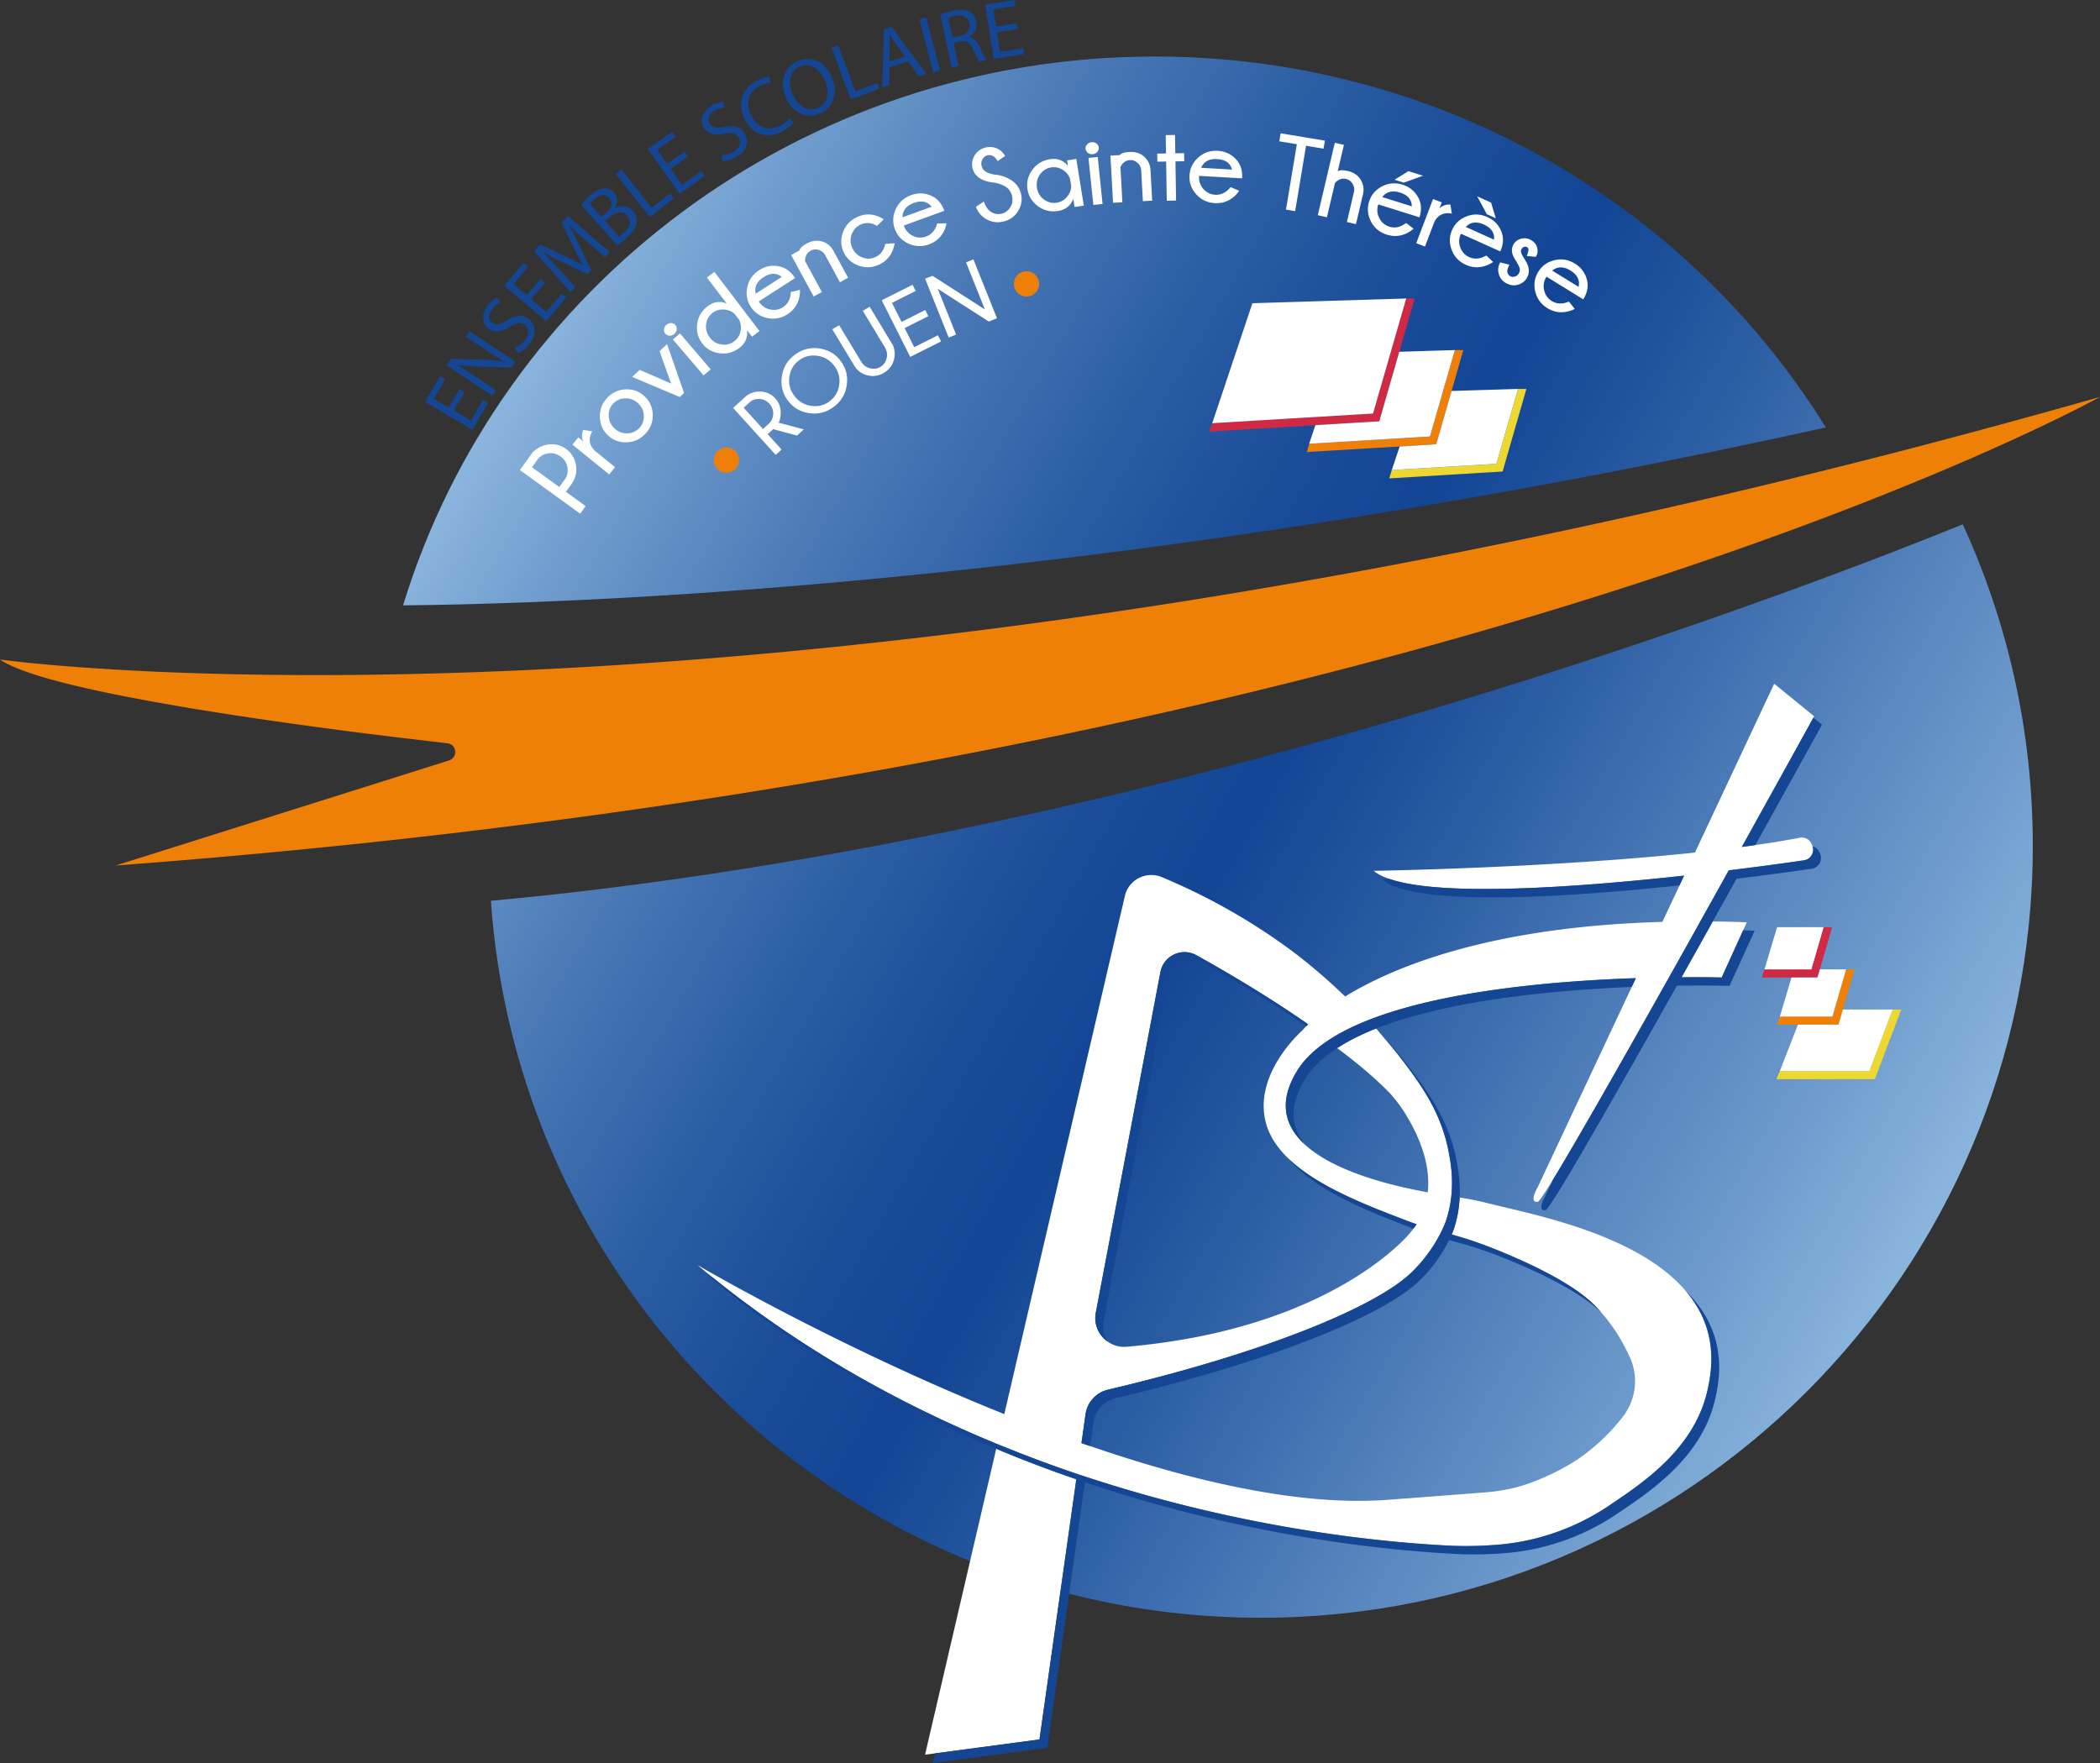
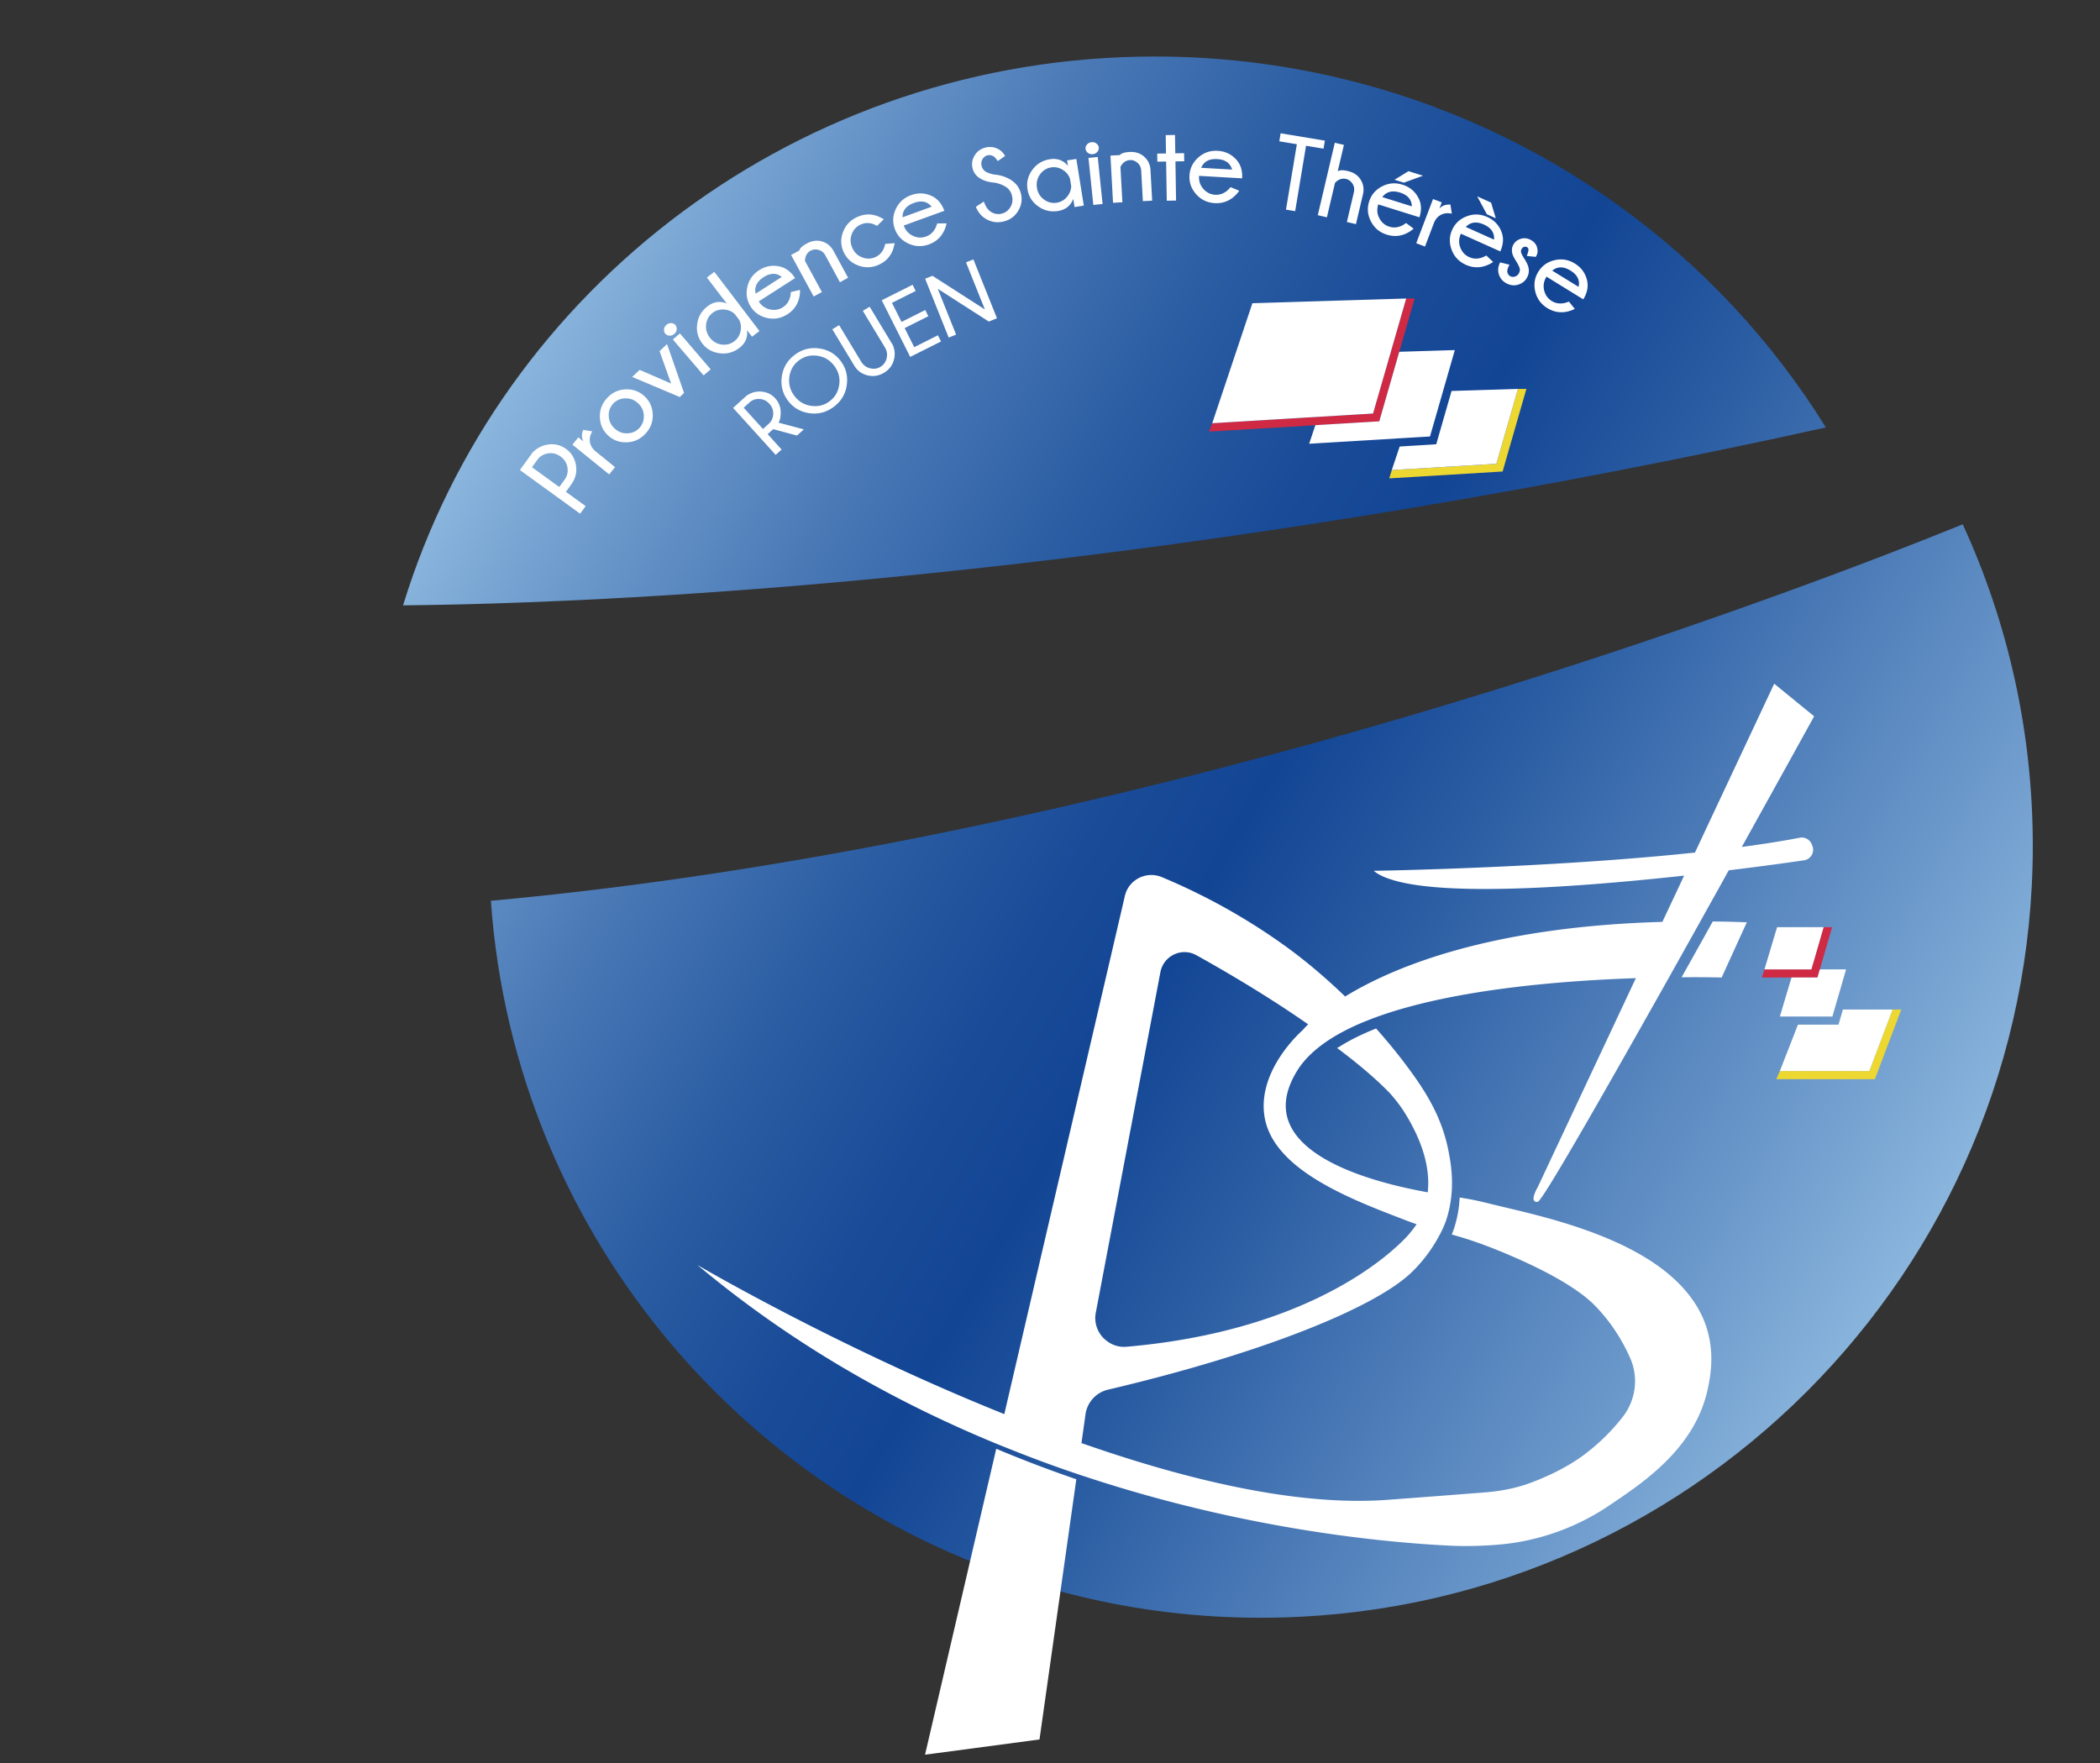
<svg xmlns="http://www.w3.org/2000/svg" width="600" height="503.776" viewBox="0 0 600 503.776">
  <rect x="0" y="0" width="600" height="503.776" fill="#333333" stroke="none" />
  <linearGradient id="a" gradientUnits="userSpaceOnUse" x1="139.412" y1="119.9" x2="548.817" y2="356.27">
    <stop offset="0" stop-color="#8ab5dd" />
    <stop offset=".065" stop-color="#74a1d0" />
    <stop offset=".206" stop-color="#4a79b6" />
    <stop offset=".334" stop-color="#2b5da3" />
    <stop offset=".442" stop-color="#194b98" />
    <stop offset=".518" stop-color="#124594" />
    <stop offset=".637" stop-color="#2b5da3" />
    <stop offset=".889" stop-color="#6c99cb" />
    <stop offset="1" stop-color="#8ab5dd" />
  </linearGradient>
-   <path d="M560.782 149.816c-5.633 2.304-12.755 5.12-21.18 8.378-70.592 27.185-233.725 83.976-399.348 99.198 6.82 97.009 76.34 176.701 168.323 198.766 16.571 4.003 33.865 6.098 51.67 6.098 121.797 0 220.551-98.731 220.551-220.552 0-32.794-7.168-63.912-20.016-91.888zm-39.102-27.674c-30.583-49.366-80.32-86-139.09-99.872-16.874-4.003-34.516-6.121-52.647-6.121-101.338 0-187.013 66.1-214.78 156.825 9.403-.093 21.367-.326 35.75-.884 71.99-2.724 203.91-13.104 370.767-49.948z" fill="url(#a)" />
+   <path d="M560.782 149.816c-5.633 2.304-12.755 5.12-21.18 8.378-70.592 27.185-233.725 83.976-399.348 99.198 6.82 97.009 76.34 176.701 168.323 198.766 16.571 4.003 33.865 6.098 51.67 6.098 121.797 0 220.551-98.731 220.551-220.552 0-32.794-7.168-63.912-20.016-91.888zm-39.102-27.674c-30.583-49.366-80.32-86-139.09-99.872-16.874-4.003-34.516-6.121-52.647-6.121-101.338 0-187.013 66.1-214.78 156.825 9.403-.093 21.367-.326 35.75-.884 71.99-2.724 203.91-13.104 370.767-49.948" fill="url(#a)" />
  <path d="M398.045 98.239l-.35 1.187-.325 1.163-5.074 17.573-15.664.954-1.257.07-1.257.07-27.766 1.676-.931 2.374 1.07-.047 26.836-1.606 1.257-.093 1.234-.07 16.618-1 1.652-.094.442-1.582 5.26-18.294.35-1.164.326-1.187 3.537-12.243.186-.628h-2.42l-3.724 12.94zm122.984 166.694l-2.817 9.728-.349 1.164-.325 1.164H504.13l-.745 2.327h15.897l.489-1.699.186-.628.326-1.164.35-1.164 2.63-9.077.185-.651h-2.42z" fill="#d02943" />
  <path d="M427.534 132.523l-29.885 1.792-.721 2.374.86-.047 29.886-1.815 1.652-.093.442-1.583 6.168-21.39.186-.628h-2.42l-6.168 21.39zm113.208 155.94l-6.656 17.573H508.53l-1 2.327h28.162l.558-1.513 6.657-17.549.326-.838h-2.49z" fill="#edd731" />
-   <path d="M548.889 127.379a1877.366 1877.366 0 0 1-21.04 5.4c-162.226 40.847-292.122 55.044-382.452 58.908-12.521.535-24.299.861-35.284 1.047-24.322.396-44.827.023-61.283-.628C16.781 190.826 0 188.452 0 188.452c5.167 3.607 18.783 7.215 35.634 10.52 22.343 4.399 50.32 8.286 71.64 10.962 8.006.978 15.081 1.816 20.55 2.444 2.7.303 3.05 4.096.466 4.911l-22.273 7.03-72.967 22.995a2287.34 2287.34 0 0 0 72.64-6.587 2104.099 2104.099 0 0 0 34.075-3.91c189.852-23.298 321.029-65.053 393.436-93.472a1027.97 1027.97 0 0 0 20.18-8.193c30.14-12.66 45.688-21.226 46.619-21.738a2592.443 2592.443 0 0 1-51.111 13.965zm-151.496.349l2.514-.14 8.798-.535 1.652-.116.443-1.56 3.933-13.662.326-1.164.349-1.187 2.49-8.681.187-.652h-2.421l-2.7 9.403-.35 1.187-.325 1.164-3.724 12.94-7.867.466-1.233.07h-.024l-1.256.093-24.136 1.443-.652 2.374.791-.047 23.205-1.396zM524.8 286.136l-.349 1.164-.326 1.163-.582 2.002H508.53l-.814 2.327h17.572l.489-1.675.768-2.654.349-1.163.326-1.164 2.467-8.519.186-.628h-2.42l-2.654 9.147zM207.49 135.078a3.604 3.604 0 1 0 0-7.207 3.604 3.604 0 0 0 0 7.207zm85.741-50.355a3.604 3.604 0 1 0 0-7.207 3.604 3.604 0 0 0 0 7.207z" fill="#ee8008" />
  <path d="M163.229 138.4c1.208-1.668 1.651-3.487 1.33-5.46s-1.269-3.528-2.84-4.667c-1.563-1.132-3.315-1.545-5.253-1.235-1.673.26-3.126 1.038-4.358 2.335l-3.571 4.928 17.214 12.477 1.569-2.165-5.635-4.084 1.544-2.13zm-3.434.759l-7.8-5.653 1.544-2.129c.729-1.005 1.736-1.613 3.021-1.826 1.284-.211 2.48.084 3.59.888 1.116.809 1.775 1.859 1.978 3.149.203 1.29-.06 2.436-.79 3.442l-1.543 2.129zm8.767-12.78c-.186-1.015.032-2.055.656-3.12l-2.598-.432c-.498 1.27-.46 2.39.11 3.359l-1.492-1.208-1.683 2.077 10.49 8.501 1.685-2.077-5.51-4.464c-.918-.745-1.471-1.623-1.658-2.637zm10.176-15.124c-2.08.084-3.85.92-5.307 2.51-1.446 1.575-2.124 3.408-2.037 5.499.087 2.09.881 3.825 2.385 5.204 1.487 1.365 3.278 2.002 5.373 1.911 2.094-.09 3.864-.924 5.308-2.499 1.458-1.59 2.137-3.426 2.037-5.51-.101-2.083-.896-3.807-2.383-5.171-1.503-1.379-3.295-2.027-5.376-1.944zm3.958 11.008c-.899.98-2.036 1.499-3.415 1.56-1.377.058-2.595-.397-3.656-1.37-1.067-.979-1.634-2.16-1.7-3.544-.067-1.384.349-2.567 1.248-3.547.892-.972 2.032-1.486 3.42-1.543 1.388-.057 2.616.405 3.683 1.383 1.06.972 1.618 2.148 1.674 3.53.057 1.38-.362 2.558-1.254 3.531zm5.75-21.924l3.301 9.247-8.984-3.902-2.14 2.014 13.598 5.746 1.228-1.154-4.862-13.965-2.141 2.014zm12.584 6.924l2.02-1.729-8.78-10.26-2.02 1.73 8.78 10.259zm-9.759-11.357c.497.035.958-.13 1.385-.495.412-.353.64-.778.686-1.278.046-.499-.079-.92-.373-1.265-.282-.33-.673-.51-1.174-.542-.5-.032-.956.129-1.367.481-.428.365-.662.795-.704 1.292-.042.496.079.908.36 1.238.295.344.69.534 1.187.57zm14.314 5.031c2.077.28 3.965-.228 5.665-1.524 1.715-1.308 2.442-3.002 2.182-5.082l1.433 1.88 2.126-1.622-12.89-16.906-2.127 1.622 5.662 7.424c-1.925-.785-3.746-.525-5.46.783-1.7 1.296-2.692 2.981-2.975 5.054-.283 2.074.195 3.92 1.431 5.543 1.224 1.605 2.874 2.548 4.953 2.828zm-3.83-8.274c.178-1.374.796-2.465 1.853-3.271 1.05-.8 2.274-1.102 3.676-.907.993.134 1.86.532 2.6 1.193l1.308 1.715c.442.89.597 1.831.463 2.824-.188 1.395-.807 2.493-1.856 3.293-1.057.805-2.27 1.117-3.636.933-1.367-.184-2.486-.848-3.358-1.991-.877-1.152-1.227-2.415-1.05-3.79zm17.458-1.8c2.048.447 3.971.093 5.77-1.062 1.815-1.166 2.945-2.787 3.39-4.864a8.13 8.13 0 0 0 .192-2.107l-2.592.61c-.07.62-.127 1.024-.168 1.215-.3 1.375-1.005 2.419-2.115 3.132-1.12.718-2.353.931-3.7.637-1.347-.294-2.409-1.045-3.186-2.255l-.024-.038 10.38-6.666c-1.171-1.823-2.65-2.933-4.439-3.33-2.068-.45-4.01-.093-5.825 1.073-1.8 1.155-2.922 2.754-3.37 4.798-.45 2.045-.124 3.924.978 5.64 1.09 1.698 2.66 2.771 4.71 3.218zm-1.04-11.666c1.94-1.246 3.669-1.269 5.19-.067l-7.447 4.782c-.443-1.893.31-3.465 2.257-4.715zm16.656 4.249l-4.813-8.852c-.03-.342.025-.748.163-1.215.256-.789.728-1.372 1.422-1.748.7-.382 1.468-.454 2.302-.218.834.235 1.47.756 1.908 1.56l4.171 7.672 2.337-1.271-4.228-7.775c-.738-1.313-1.814-2.18-3.23-2.599-1.415-.418-2.872-.221-4.368.594-1.247.677-1.952 1.34-2.114 1.988l-2.35 1.278 6.451 11.863 2.35-1.277zm10.399-7.581c1.963.737 3.917.664 5.863-.22 1.965-.89 3.316-2.333 4.057-4.324.143-.4.302-1.013.479-1.84l-2.698.203c-.145.541-.238.871-.282.988-.495 1.317-1.344 2.248-2.545 2.794-1.202.546-2.449.573-3.742.085-1.293-.49-2.237-1.389-2.831-2.698-.599-1.319-.657-2.625-.174-3.921.483-1.296 1.325-2.216 2.528-2.762 1.2-.545 2.432-.585 3.693-.119.174.073.514.238 1.02.494l1.922-1.911c-.738-.412-1.33-.7-1.773-.866-1.93-.725-3.876-.642-5.84.25-1.947.883-3.289 2.304-4.027 4.262-.74 1.958-.69 3.86.148 5.708.84 1.848 2.24 3.14 4.202 3.877zm14.32-6.27c1.9.887 3.854.966 5.864.236 2.027-.737 3.486-2.07 4.378-3.997a8.166 8.166 0 0 0 .652-2.014l-2.663.025c-.206.589-.35.97-.432 1.148-.596 1.274-1.513 2.138-2.754 2.588-1.249.454-2.499.39-3.748-.193-1.25-.583-2.12-1.55-2.611-2.903l-.015-.04 11.593-4.216c-.74-2.036-1.939-3.444-3.596-4.226-1.918-.896-3.891-.974-5.917-.238-2.01.73-3.459 2.043-4.346 3.938-.889 1.894-.984 3.8-.288 5.716.69 1.898 1.985 3.29 3.884 4.177zm1.557-11.608c2.167-.788 3.859-.429 5.077 1.078l-8.317 3.023c-.014-1.943 1.065-3.31 3.24-4.101zM280 50.965c1.117.682 2.478 1.087 4.079 1.217 1.16.185 2.226.57 3.2 1.156.962.588 1.584 1.466 1.867 2.634.282 1.168.124 2.242-.475 3.223-.597.98-1.428 1.6-2.49 1.857-1.054.254-2.057.092-3.008-.489-.865-.52-1.557-1.512-2.073-2.978l-2.28 1.509c.61 1.514 1.531 2.643 2.766 3.389 1.586.984 3.298 1.253 5.136.809 1.829-.442 3.22-1.446 4.175-3.008.953-1.564 1.222-3.207.805-4.93-.417-1.724-1.415-3.063-2.994-4.019-1.379-.842-2.957-1.33-4.732-1.47-.96-.192-1.746-.469-2.36-.827-.599-.381-.984-.927-1.156-1.635-.173-.718-.084-1.366.268-1.942.352-.576.825-.937 1.418-1.081.603-.145 1.198-.036 1.782.33.285.173.666.613 1.14 1.319l2.108-1.467c-.505-.83-1.072-1.433-1.7-1.808-1.21-.731-2.5-.931-3.869-.6-1.387.336-2.434 1.088-3.14 2.258-.705 1.168-.907 2.375-.606 3.62.308 1.272 1.02 2.25 2.14 2.933zm16.604 7.98c1.699 1.228 3.602 1.674 5.713 1.335 2.13-.342 3.57-1.49 4.325-3.447l.375 2.334 2.64-.423-2.14-13.333-2.639.423.25 1.561c-1.325-1.603-3.052-2.234-5.182-1.892-2.11.339-3.78 1.355-5.01 3.048-1.229 1.694-1.682 3.547-1.36 5.56.32 1.994 1.33 3.605 3.028 4.834zm.537-9.102c.807-1.126 1.867-1.796 3.18-2.006 1.303-.209 2.525.104 3.667.938a4.76 4.76 0 0 1 1.727 2.282l.34 2.13a4.759 4.759 0 0 1-.926 2.707c-.823 1.14-1.888 1.813-3.19 2.022-1.314.212-2.53-.087-3.646-.895-1.117-.81-1.79-1.923-2.018-3.342-.23-1.43.06-2.709.866-3.836zm13.852-4.716l1.384 13.432 2.646-.273-1.385-13.432-2.645.273zm1.24-1.079c.54-.056.969-.276 1.292-.66.32-.385.459-.802.411-1.254-.043-.43-.264-.802-.657-1.112-.393-.312-.859-.439-1.398-.383-.559.057-.995.278-1.313.662-.316.384-.453.791-.407 1.223.045.45.263.832.652 1.143.389.312.862.438 1.42.381zm8.445 13.753l-.55-10.06c.12-.323.343-.665.67-1.029.568-.603 1.246-.926 2.032-.97.798-.043 1.52.221 2.175.792.653.571 1.003 1.313 1.053 2.228l.477 8.72 2.655-.146-.482-8.836c-.102-1.504-.702-2.75-1.803-3.735s-2.5-1.432-4.2-1.338c-1.418.077-2.339.375-2.764.89l-2.67.146.738 13.484 2.669-.146zm9.991-11.604l2.512-.04.182 11.196 2.66-.043-.183-11.197 2.512-.04-.039-2.306-2.511.041-.084-5.243-2.66.043.087 5.244-2.512.04.036 2.305zm16.395 11.843c2.152.124 4.02-.524 5.603-1.942a8.222 8.222 0 0 0 1.393-1.592l-2.457-1.029c-.42.46-.705.754-.85.883-1.05.937-2.234 1.366-3.553 1.291-1.327-.076-2.45-.63-3.366-1.658-.918-1.03-1.336-2.262-1.252-3.698l.002-.044 12.315.707c.125-2.163-.42-3.93-1.634-5.303-1.41-1.58-3.19-2.432-5.344-2.556-2.132-.123-3.982.512-5.546 1.902-1.566 1.39-2.405 3.102-2.523 5.137-.116 2.017.523 3.806 1.918 5.371 1.396 1.565 3.16 2.41 5.294 2.531zm.723-12.58c2.3.131 3.714 1.13 4.237 2.995l-8.835-.508c.754-1.79 2.286-2.62 4.598-2.487zm19.638 14.435l2.623.436 3.107-18.684 4.998.832.382-2.29-12.638-2.1-.38 2.288 5.015.835-3.107 18.683zm11.69 2.201l2.304-9.808c.207-.276.516-.541.932-.8.714-.418 1.457-.537 2.223-.356.777.182 1.398.638 1.864 1.37.466.732.593 1.544.384 2.436l-1.998 8.5 2.589.607 2.025-8.614c.325-1.472.098-2.835-.68-4.09-.777-1.255-1.995-2.078-3.652-2.467-1.382-.325-2.35-.3-2.903.077l1.773-7.55-2.602-.613-4.862 20.696 2.603.612zm27.461-11.888l-4.146-1.298-3.987 2.451 2.664.834 5.469-1.987zM396.238 67.05c2.059.645 4.027.472 5.907-.518a8.197 8.197 0 0 0 1.739-1.205l-2.132-1.596c-.52.342-.866.559-1.039.65-1.248.65-2.5.78-3.76.386-1.27-.398-2.222-1.208-2.86-2.43-.642-1.221-.746-2.518-.317-3.891l.014-.042 11.774 3.687c.647-2.068.55-3.915-.294-5.542-.982-1.876-2.502-3.136-4.56-3.78-2.04-.64-3.988-.476-5.843.491-1.857.967-3.089 2.423-3.698 4.369-.604 1.927-.42 3.82.552 5.677.971 1.858 2.478 3.105 4.517 3.744zm3.766-12.026c2.2.689 3.325 2.001 3.38 3.938l-8.444-2.645c1.166-1.553 2.855-1.985 5.064-1.293zm7.137 15.42l2.516-6.63c.42-1.104 1.082-1.904 1.987-2.398.904-.495 1.959-.612 3.168-.354l-.402-2.602c-1.364-.074-2.416.311-3.157 1.155l.682-1.794-2.5-.95-4.794 12.624 2.5.95zm7.626.957c.743 1.96 2.088 3.378 4.039 4.254 1.966.886 3.94.948 5.925.188a8.144 8.144 0 0 0 1.87-.99l-1.927-1.838c-.557.279-.927.453-1.109.521-1.316.5-2.575.478-3.777-.063-1.214-.545-2.064-1.463-2.553-2.752-.49-1.289-.439-2.59.15-3.902l.018-.04 11.251 5.061c.889-1.976 1.012-3.822.368-5.536-.752-1.98-2.109-3.412-4.077-4.297-1.95-.877-3.903-.946-5.86-.206-1.96.739-3.357 2.039-4.193 3.898-.828 1.841-.87 3.742-.125 5.702zm9.207-7.239c2.103.946 3.066 2.384 2.89 4.313l-8.072-3.63c1.346-1.404 3.073-1.632 5.182-.683zm3.398-1.792l-1.352-4.48-3.962-1.783 2.755 5.112 2.56 1.151zm1.244 12.605c-.596 1.123-.719 2.256-.37 3.398.345 1.143 1.076 2.009 2.19 2.6 1.114.59 2.239.707 3.375.351 1.137-.357 1.976-1.044 2.514-2.061.528-.993.625-2.044.3-3.153-.218-.684-.675-1.556-1.372-2.616-.36-.626-.571-1.056-.637-1.291a1.286 1.286 0 0 1 .105-1.016c.175-.33.416-.542.722-.637.305-.094.57-.081.798.04a.91.91 0 0 1 .455.575c.077.264-.077.922-.468 1.974l2.57.26.193-.365c.376-.705.421-1.51.144-2.415-.266-.888-.869-1.581-1.807-2.079-.941-.499-1.891-.595-2.855-.293-.964.303-1.664.868-2.103 1.695-.443.836-.513 1.746-.21 2.731.156.506.547 1.238 1.176 2.196.437.776.705 1.32.807 1.632a1.9 1.9 0 0 1-.14 1.53c-.273.513-.657.844-1.155.993-.496.149-.941.12-1.332-.088-.391-.208-.664-.558-.814-1.05-.152-.493.039-1.244.575-2.253l-2.661-.658zm10.032 8.328c.484 2.04 1.637 3.62 3.455 4.742 1.837 1.132 3.787 1.45 5.853.951a8.107 8.107 0 0 0 1.982-.738l-1.673-2.072c-.589.203-.977.328-1.168.373-1.369.325-2.614.14-3.737-.551-1.132-.698-1.857-1.718-2.175-3.06-.32-1.34-.102-2.624.652-3.848l.025-.039 10.501 6.474c1.137-1.845 1.498-3.659 1.082-5.443-.49-2.059-1.652-3.656-3.489-4.788-1.818-1.12-3.748-1.442-5.785-.961-2.036.48-3.59 1.586-4.659 3.323-1.06 1.718-1.348 3.598-.864 5.637zm10.067-5.986c1.964 1.21 2.732 2.76 2.307 4.65l-7.532-4.644c1.513-1.219 3.257-1.22 5.225-.006zm-220.999 47.138l1.95-1.767-7.233-1.923c.358-.53.565-1.366.615-2.511.084-1.719-.429-3.192-1.54-4.417-1.104-1.218-2.494-1.87-4.167-1.952-1.438-.076-2.785.318-4.04 1.183l-3.843 3.483 12.164 13.426 1.692-1.53-3.984-4.395 1.578-1.428 6.808 1.831zm-9.722-1.877l-5.513-6.081 1.662-1.507c.783-.71 1.728-1.04 2.838-.993 1.107.05 2.056.506 2.838 1.37.79.873 1.156 1.863 1.099 2.973-.061 1.112-.477 2.023-1.265 2.732l-1.66 1.506zm20.219-6.327c2.109-1.578 3.348-3.646 3.716-6.203.367-2.555-.21-4.851-1.734-6.888-1.513-2.023-3.55-3.218-6.108-3.59-2.56-.372-4.892.233-7.002 1.812-2.105 1.575-3.337 3.64-3.703 6.2-.365 2.558.21 4.85 1.721 6.872 1.526 2.036 3.566 3.238 6.12 3.605 2.557.37 4.885-.234 6.99-1.808zm-11.274-3.17c-1.217-1.625-1.684-3.427-1.404-5.406.281-1.977 1.196-3.543 2.741-4.7 1.552-1.162 3.318-1.6 5.293-1.312 1.976.287 3.574 1.244 4.791 2.872 1.228 1.639 1.7 3.446 1.415 5.42-.284 1.974-1.201 3.542-2.756 4.703-1.545 1.157-3.306 1.593-5.277 1.309-1.974-.284-3.576-1.246-4.803-2.886zm20.915-5.83c1.652.41 3.23.16 4.742-.75 1.494-.903 2.436-2.171 2.834-3.805a6.252 6.252 0 0 0-.33-4.078l-6.627-10.972-1.95 1.178 6.295 10.422c.596.992.768 2.029.504 3.114-.263 1.084-.845 1.901-1.75 2.45-.91.55-1.91.69-2.998.417-1.084-.271-1.925-.9-2.527-1.893l-6.295-10.421-1.949 1.177 6.295 10.421c.855 1.416 2.108 2.33 3.756 2.74zm21.014-9.686l-.887-1.767-6.773 3.402-2.737-5.446 6.773-3.402-.886-1.767-6.773 3.403-2.737-5.446 6.776-3.403-.889-1.766-8.809 4.425 8.132 16.19 8.81-4.423zm-2.448-18.76l-2.094.838 6.731 16.82 2.117-.847-5.243-13.102 14.583 9.364 2.338-.936-6.734-16.82-2.113.847 5.38 13.442-14.965-9.605zm107.698 40.45l1.257-.069 1.257-.07 15.664-.954 5.074-17.573.326-1.163.349-1.187 3.724-12.941-43.943 1.35-11.474 34.284 27.766-1.676zm25.347 6.006l1.233-.07 7.867-.466 3.724-12.94.326-1.164.35-1.187 2.699-9.403-15.874.489-5.26 18.294-.442 1.582-1.652.093-16.618 1.001-1.77 5.307 24.137-1.443 1.256-.093h.024zm34.237-14.128l-18.969.582-3.933 13.662-.443 1.56-1.652.116-8.798.535-2.258 6.727 29.885-1.792 6.168-21.39zm84.161 164.692l.35-1.164 2.816-9.728h-13.29l-3.608 12.056h13.407l.325-1.164zm1.909 1.792l-.489 1.7h-7.425l-3.328 11.148h15.012l.582-2.002.326-1.163.35-1.164 2.653-9.147h-7.495l-.186.628zm6.773 10.846l-.768 2.654-.489 1.675h-11.59l-5.168 13.244h25.556l6.656-17.573h-14.197zM284.643 413.958l-7.471 32.096-12.871 55.324 2.886-.372 29.815-3.98 5.982-42.29 4.538-32.05a361.622 361.622 0 0 1-20.342-7.657c-.838-.35-1.7-.698-2.537-1.07zm203.398-148.283c-2.514 4.515-5.05 9.054-7.587 13.569 7.098-.07 11.45.07 11.45.07l6.145-13.5 1.048-2.28c-3.305-.117-6.564-.21-9.73-.233l-1.326 2.374zm-6.447 103.154c-12.429-14.57-37.658-20.552-52.066-23.95-6.563-1.56-7.192-1.862-12.475-2.7-.046.652-.093 1.327-.163 2.025a32.985 32.985 0 0 1-1.56 7.145s-.162.512-.558 1.397c3.817 1.07 8.1 2.374 15.106 5.306 18.387 7.68 24.159 13.314 25.904 15.106a36.648 36.648 0 0 1 1.84 2.001l.022.023c3.748 4.306 6.331 8.822 8.147 12.918 2.443 5.586 1.559 12.056-2.212 16.851a58.481 58.481 0 0 1-11.288 10.962c-1.396 1.024-6.214 4.47-14.5 7.611-4.306 1.653-8.891 2.56-13.5 2.91a5816.47 5816.47 0 0 1-27.743 2.118c-24.927 1.885-55.51-5.167-85.116-15.362l-2.444-.838 1.164-8.262a8.417 8.417 0 0 1 6.424-7.006c44.501-10.474 76.364-23.53 86.698-33.492 4.4-4.213 7.076-8.752 8.52-11.638.907-1.838 1.302-3.002 1.302-3.002a32.977 32.977 0 0 0 1.56-7.145c.605-5.563-.28-10.265-.838-13.104-1.839-9.17-5.958-16.083-11.265-23.275-3.096-4.213-6.284-8.053-9.38-11.544-.977.396-1.955.791-2.886 1.21-.93.419-1.839.838-2.746 1.28a52.57 52.57 0 0 0-2.56 1.35h-.024c-.838.489-1.629.954-2.397 1.443-.186.093-.35.186-.512.303 5.61 4.19 10.8 8.518 14.942 12.778.047.046.07.093.117.116 1.745 1.978 3.235 3.933 4.399 5.842 5.865 9.52 7.029 16.99 6.423 22.483-10.66-1.908-26.812-5.958-35.144-13.685-5.61-5.19-7.704-12.01-2.212-20.97 2.072-3.399 5.26-6.355 9.24-8.962 3.236-2.094 6.983-3.956 11.15-5.585 21.761-8.589 54.23-11.242 76.434-11.987l-1.188 2.514-26.859 57.21s-2.7 4.491 0 4.189c.35-.047 1.955-2.398 4.446-6.494 6.633-10.846 19.69-33.842 33.073-57.652 2.98-5.33 5.982-10.683 8.938-15.99 2.21-3.98 4.422-7.913 6.54-11.73.535-.954 1.047-1.909 1.583-2.863 9.426-1.14 17.107-2.21 21.505-2.863 1.91-.279 3.05-2.234 2.444-4.003h-.023c-.023-.116-.07-.233-.116-.349l-.186-.419a3.047 3.047 0 0 0-3.352-1.676c-3.957.768-8.216 1.467-12.685 2.095-1.257.186-2.56.372-3.863.535 10.73-19.294 19.038-34.376 20.458-36.937.14-.256.21-.395.21-.395l-11.405-9.31-22.646 48.248c-42.058 4.47-91.773 5.214-91.773 5.214 1.094.93 2.654 1.722 4.585 2.35 15.199 5.19 54.16 2.305 84.092-.977l-1.303 2.793-4.911 10.427h-.023c-49.11 1.397-76.668 12.778-90.61 21.32-8.169-7.89-14.918-12.848-17.362-14.594-8.076-5.795-19.737-13.126-34.982-19.504-4.446-1.862-9.496.675-10.59 5.354l-34.447 148.074c-46.968-18.83-86.14-41.709-87.652-42.593 1.489 1.257 3.002 2.49 4.515 3.7 26.16 21.087 54.16 36.379 81.136 47.458.86.349 1.722.698 2.56 1.024 1.722.698 3.421 1.373 5.12 2.025 1.606.628 3.236 1.233 4.841 1.838 3.445 1.28 6.867 2.49 10.265 3.631.814.28 1.652.559 2.467.815 45.572 15.059 85.325 18.783 104.108 19.69 5.074.233 9.845.047 13.918-.302 11.265-.955 22.111-4.818 31.49-11.126.047-.023.094-.07.117-.093 9.938-6.68 24.648-16.478 28.163-33.562.628-3.072 2.001-9.752-.443-17.34-1.256-3.887-3.328-7.331-5.958-10.403zm-168.51 6.26l18.458-97.288c.884-4.725 6.12-7.192 10.31-4.841 7.96 4.422 20.296 11.614 31.91 19.737-.186.186-.372.349-.512.512-.721.698-1.024 1.117-1.024 1.117s-13.08 11.242-10.94 24.694c.722 4.562 3.213 8.496 6.774 11.964 8.216 7.96 22.088 13.29 32.77 17.386a114.56 114.56 0 0 0 3.91 1.443c-.325.489-.628.908-.884 1.257-.419.535-.721.908-.86 1.07-.839 1.118-23.09 27.651-81.09 32.678a8.035 8.035 0 0 1-5.516-1.536c-2.49-1.769-3.934-4.888-3.305-8.193z" fill="#fff" />
-   <path d="M134.567 120.147l-4.891-2.85 3.06-5.247-1.449-.843-3.057 5.249-4.284-2.495 3.243-5.572-1.468-.853-4.275 7.34 13.558 7.896 4.45-7.644-1.468-.856-3.419 5.875zm-1.45-23.948l5.455 3.642c2.032 1.356 3.641 2.377 5.487 3.384l-.02.07c-1.735-.29-3.624-.431-5.785-.504l-9.371-.248-1.24 1.857 13.034 8.703 1.059-1.586-5.569-3.719c-2.166-1.446-3.745-2.474-5.455-3.473l.018-.072c1.84.306 3.91.429 5.97.49l9.377.275 1.137-1.7-13.038-8.705-1.059 1.586zm17.908-5.048c-1.834-1.394-3.654-1.111-6.075.38-1.98 1.211-3.132 1.534-4.298.645-.853-.645-1.375-2.07-.08-3.773.86-1.13 1.846-1.697 2.382-1.902l-.977-1.446c-.723.297-1.737 1.017-2.696 2.275-1.848 2.428-1.627 5.14.314 6.62 1.743 1.324 3.775.882 6.066-.593 1.914-1.206 3.105-1.349 4.253-.474 1.26.957 1.398 2.583.143 4.229-.845 1.112-1.986 1.88-2.998 2.251l1.025 1.456c.953-.33 2.323-1.361 3.24-2.565 2.243-2.946 1.629-5.635-.299-7.103zm5.058-2.057l-4.319-3.66 3.932-4.634-1.28-1.084-3.93 4.635-3.781-3.208 4.168-4.92-1.295-1.097-5.496 6.481 11.971 10.149 5.721-6.749-1.295-1.099-4.396 5.186zm4.425-25.48l3.473 7.294c.927 1.882 1.768 3.484 2.607 4.887l-.032.034a74.34 74.34 0 0 0-4.882-2.559l-7.294-3.382-1.802 1.846 10.448 11.732 1.35-1.38-4.516-4.994a211.216 211.216 0 0 0-4.746-5.058l.032-.035c1.641.985 3.494 1.95 5.61 2.977l7.13 3.385 1.07-1.097-3.504-7.292c-.996-2.08-1.973-3.91-2.88-5.575l.032-.032c1.384 1.348 3.375 3.1 5.02 4.543l5.187 4.544 1.396-1.432-11.897-10.251-1.802 1.846zm15.283-4.17l-.048-.054c.837-1.514.726-3.187-.295-4.337-.816-.924-1.818-1.284-2.83-1.196-1.239.04-2.448.643-3.964 1.987-1.045.925-2.016 1.97-2.54 2.713l10.216 11.541c.568-.376 1.432-1.02 2.477-1.944 1.919-1.696 2.937-3.218 3.073-4.678.116-1.1-.177-2.237-1.072-3.248-1.544-1.743-3.669-1.512-5.017-.784zm-7.264-1.218c.195-.269.552-.676 1.248-1.291 1.536-1.36 3.057-1.713 4.262-.35 1.002 1.131.815 2.818-.769 4.225l-1.38 1.217-3.361-3.801zm9.667 8.358c-.541.476-.973.832-1.332 1.056l-3.969-4.48 1.255-1.111c1.657-1.466 3.637-2.005 5.041-.42 1.512 1.708.573 3.565-.995 4.955zm8.046-7.164l-8.694-10.97-1.607 1.275 9.75 12.3 6.86-5.438-1.054-1.331-5.255 4.164zm8.64-6.602l-3.28-4.61 4.95-3.518-.97-1.368-4.949 3.523-2.875-4.039 5.253-3.737-.985-1.384-6.92 4.923 9.091 12.779 7.205-5.125-.984-1.385-5.537 3.941zm12.093-14.615c2.226-.413 3.387-.109 4.13 1.128.819 1.357.344 2.917-1.432 3.986-1.195.723-2.54 1.016-3.618.986l.416 1.732c1.01.046 2.666-.407 3.962-1.188 3.173-1.908 3.593-4.639 2.343-6.714-1.186-1.973-2.984-2.387-5.787-1.893-2.289.398-3.477.272-4.237-.985-.552-.918-.513-2.434 1.321-3.539 1.218-.731 2.343-.893 2.918-.888l-.375-1.705c-.782.008-1.99.302-3.348 1.118-2.614 1.575-3.411 4.178-2.15 6.272 1.13 1.874 3.182 2.214 5.857 1.69zm16.411-.604c1.687-.889 2.853-1.92 3.318-2.587l-1.109-1.26c-.534.733-1.527 1.544-2.64 2.126-3.356 1.764-6.447.63-8.245-2.79-1.914-3.642-.843-6.858 2.41-8.568 1.152-.605 2.25-.867 3.084-.884l-.318-1.7c-.603 0-1.91.215-3.619 1.114-4.305 2.26-5.712 6.732-3.418 11.096 2.402 4.572 6.623 5.507 10.537 3.453zm10.874-5.203c3.66-1.625 5.487-5.596 3.305-10.508-1.898-4.274-5.76-6.15-9.697-4.402-3.827 1.7-5.312 5.923-3.291 10.473 1.927 4.34 5.878 6.126 9.683 4.437zm-5.783-13.374c3.082-1.368 5.894.948 7.17 3.82 1.445 3.255.986 6.692-1.949 7.995-2.936 1.304-5.812-.703-7.182-3.787-1.389-3.127-1.125-6.658 1.961-8.028zm22.793 6.305l-.595-1.59-6.28 2.34-4.885-13.107-1.92.715 5.48 14.7 8.2-3.058zm2.9-6.14l5.315-1.647 3.064 4.219 2.068-.641-9.76-13.404-2.312.716-.472 16.576 2.002-.624.096-5.195zm-.027-9.375l.046-.013c.49.797.986 1.618 1.625 2.493l2.827 3.853-4.539 1.405.125-4.792c.03-1.007-.038-2.01-.084-2.946zm14.46 10.362l-3.94-15.171-1.983.513 3.944 15.173 1.98-.515zm5.299-1.29l-1.432-6.643 1.864-.404c1.811-.316 2.825.298 3.736 2.317.82 1.82 1.444 3.042 1.791 3.443l2.046-.443c-.445-.52-1.127-1.92-2.089-3.95-.709-1.513-1.648-2.453-2.895-2.612l-.016-.068c1.475-.891 2.457-2.507 2.027-4.509-.261-1.207-.94-2.153-1.839-2.676-1.114-.636-2.59-.749-4.705-.291-1.34.29-2.768.739-3.73 1.139l3.264 15.124 1.978-.426zm-1.043-14.319c2.093-.451 3.711.104 4.14 2.081.378 1.752-.715 3.203-2.829 3.657l-2.025.438-1.207-5.595c.32-.166.966-.375 1.92-.58zm19.829 10.884l-.266-1.68-6.717 1.062-.882-5.59 6.003-.947-.261-1.658-6.003.949-.773-4.9 6.371-1.004L289.892 0l-8.394 1.327 2.446 15.502 8.742-1.38zm227.102 227.998c-.372-.814-1.07-1.373-1.909-1.629.605 1.77-.535 3.724-2.444 4.003-4.398.652-12.08 1.723-21.505 2.863-.536.954-1.048 1.909-1.583 2.863-2.118 3.817-4.33 7.75-6.54 11.73-2.956 5.307-5.959 10.66-8.938 15.99-13.383 23.81-26.44 46.806-33.073 57.652l-2.211 4.701s-2.7 4.492 0 4.19c1.28-.14 19.108-31.351 37.519-64.145 9.17-.14 15.035.046 15.035.046l7.192-15.78c-1.094-.047-2.188-.07-3.282-.117l-6.144 13.5s-4.353-.14-11.451-.07a3982.1 3982.1 0 0 0 7.587-13.57l1.327-2.373c2.304-4.166 4.608-8.263 6.796-12.22 9.426-1.14 17.107-2.21 21.506-2.862 2.048-.303 3.189-2.49 2.304-4.353l-.186-.419zM481.594 368.83c2.63 3.072 4.702 6.516 5.958 10.403 2.444 7.588 1.071 14.268.443 17.34-3.515 17.084-18.225 26.882-28.163 33.562-.023.023-.07.07-.116.093-9.38 6.308-20.226 10.171-31.491 11.126-4.073.349-8.844.535-13.918.302-18.783-.907-58.536-4.631-104.108-19.69-.815-.256-1.653-.536-2.467-.815-3.398-1.14-6.82-2.35-10.265-3.63-1.605-.606-3.235-1.21-4.84-1.84a291.935 291.935 0 0 1-5.121-2.024c-.838-.326-1.7-.675-2.56-1.024-26.976-11.08-54.975-26.37-81.136-47.458-1.164-.651-1.885-1.07-2.188-1.233 26.603 22.32 55.3 38.403 83.021 50.017.838.373 1.7.722 2.537 1.07a361.622 361.622 0 0 0 20.342 7.658l-4.538 32.05-5.982 42.29-29.815 3.98-.652 2.77 32.701-4.353 6.238-44.036 4.492-31.84c46.596 15.734 87.443 19.575 106.575 20.506 5.074.232 9.845.046 13.918-.303 11.265-.954 22.111-4.818 31.491-11.125.047-.024.093-.07.116-.093 9.939-6.68 24.649-16.479 28.163-33.563.628-3.072 2.002-9.752-.442-17.34-1.606-4.934-4.492-9.17-8.193-12.8zm38.962-161.76l-2.444-2.002c-1.42 2.56-9.729 17.643-20.458 36.937 1.303-.163 2.606-.349 3.863-.535 10.986-19.76 19.039-34.4 19.039-34.4zm-40.684 45.921l1.303-2.793c-29.931 3.282-68.893 6.168-84.092.978-1.536.023-2.35.046-2.35.046 9.403 7.983 51.833 5.284 85.139 1.769zM316.39 383.282a8.092 8.092 0 0 1-1.07-5.795l18.456-97.289c.884-4.724 6.121-7.192 10.31-4.84 7.332 4.072 18.388 10.496 29.164 17.85.14-.162.326-.325.512-.511-11.614-8.123-23.95-15.315-31.91-19.737-4.19-2.351-9.426.116-10.31 4.841l-18.457 97.288c-.629 3.305.814 6.424 3.305 8.193zm87.466-32.212c.256-.35.559-.768.885-1.257a114.56 114.56 0 0 1-3.91-1.443c-10.683-4.096-24.555-9.426-32.771-17.386 7.727 9.333 23.298 15.291 35.005 19.783.28.117.535.21.791.303zm-91.47 55.417a8.417 8.417 0 0 1 6.424-7.006c44.502-10.473 76.365-23.53 86.699-33.492 4.399-4.213 7.075-8.751 8.518-11.637 4.725 1.28 9.217 2.397 18.085 6.098 17.177 7.168 23.345 12.568 25.51 14.71a36.648 36.648 0 0 0-1.84-2.002c-1.745-1.792-7.517-7.425-25.904-15.106-7.006-2.932-11.289-4.236-15.106-5.306.396-.885.559-1.397.559-1.397a32.985 32.985 0 0 0 1.56-7.145c.069-.698.116-1.373.162-2.025.233-4.678-.512-8.588-1-11.079-1.84-9.17-5.959-16.083-11.266-23.275-3.817-5.19-7.773-9.845-11.59-13.941 20.668-8.146 50.994-10.963 73.012-11.87l1.188-2.514c-22.205.745-54.673 3.398-76.435 11.987-4.166 1.629-7.913 3.49-11.148 5.585-3.98 2.607-7.17 5.563-9.24 8.961-5.493 8.961-3.399 15.78 2.21 20.97-3.817-4.84-4.654-10.938.024-18.573 2.071-3.398 5.26-6.353 9.24-8.96.163-.117.326-.21.512-.303.768-.489 1.56-.954 2.397-1.443h.023a52.57 52.57 0 0 1 2.56-1.35 98.622 98.622 0 0 1 2.747-1.28c.931-.419 1.909-.814 2.886-1.21 3.096 3.491 6.284 7.331 9.38 11.544 5.307 7.192 9.426 14.105 11.265 23.275.559 2.84 1.443 7.54.838 13.104a32.977 32.977 0 0 1-1.56 7.145s-.395 1.164-1.303 3.002c-1.443 2.886-4.12 7.425-8.519 11.638-10.334 9.961-42.197 23.018-86.698 33.492a8.417 8.417 0 0 0-6.424 7.006l-1.164 8.262 2.444.838.955-6.703z" fill="#144694" />
</svg>